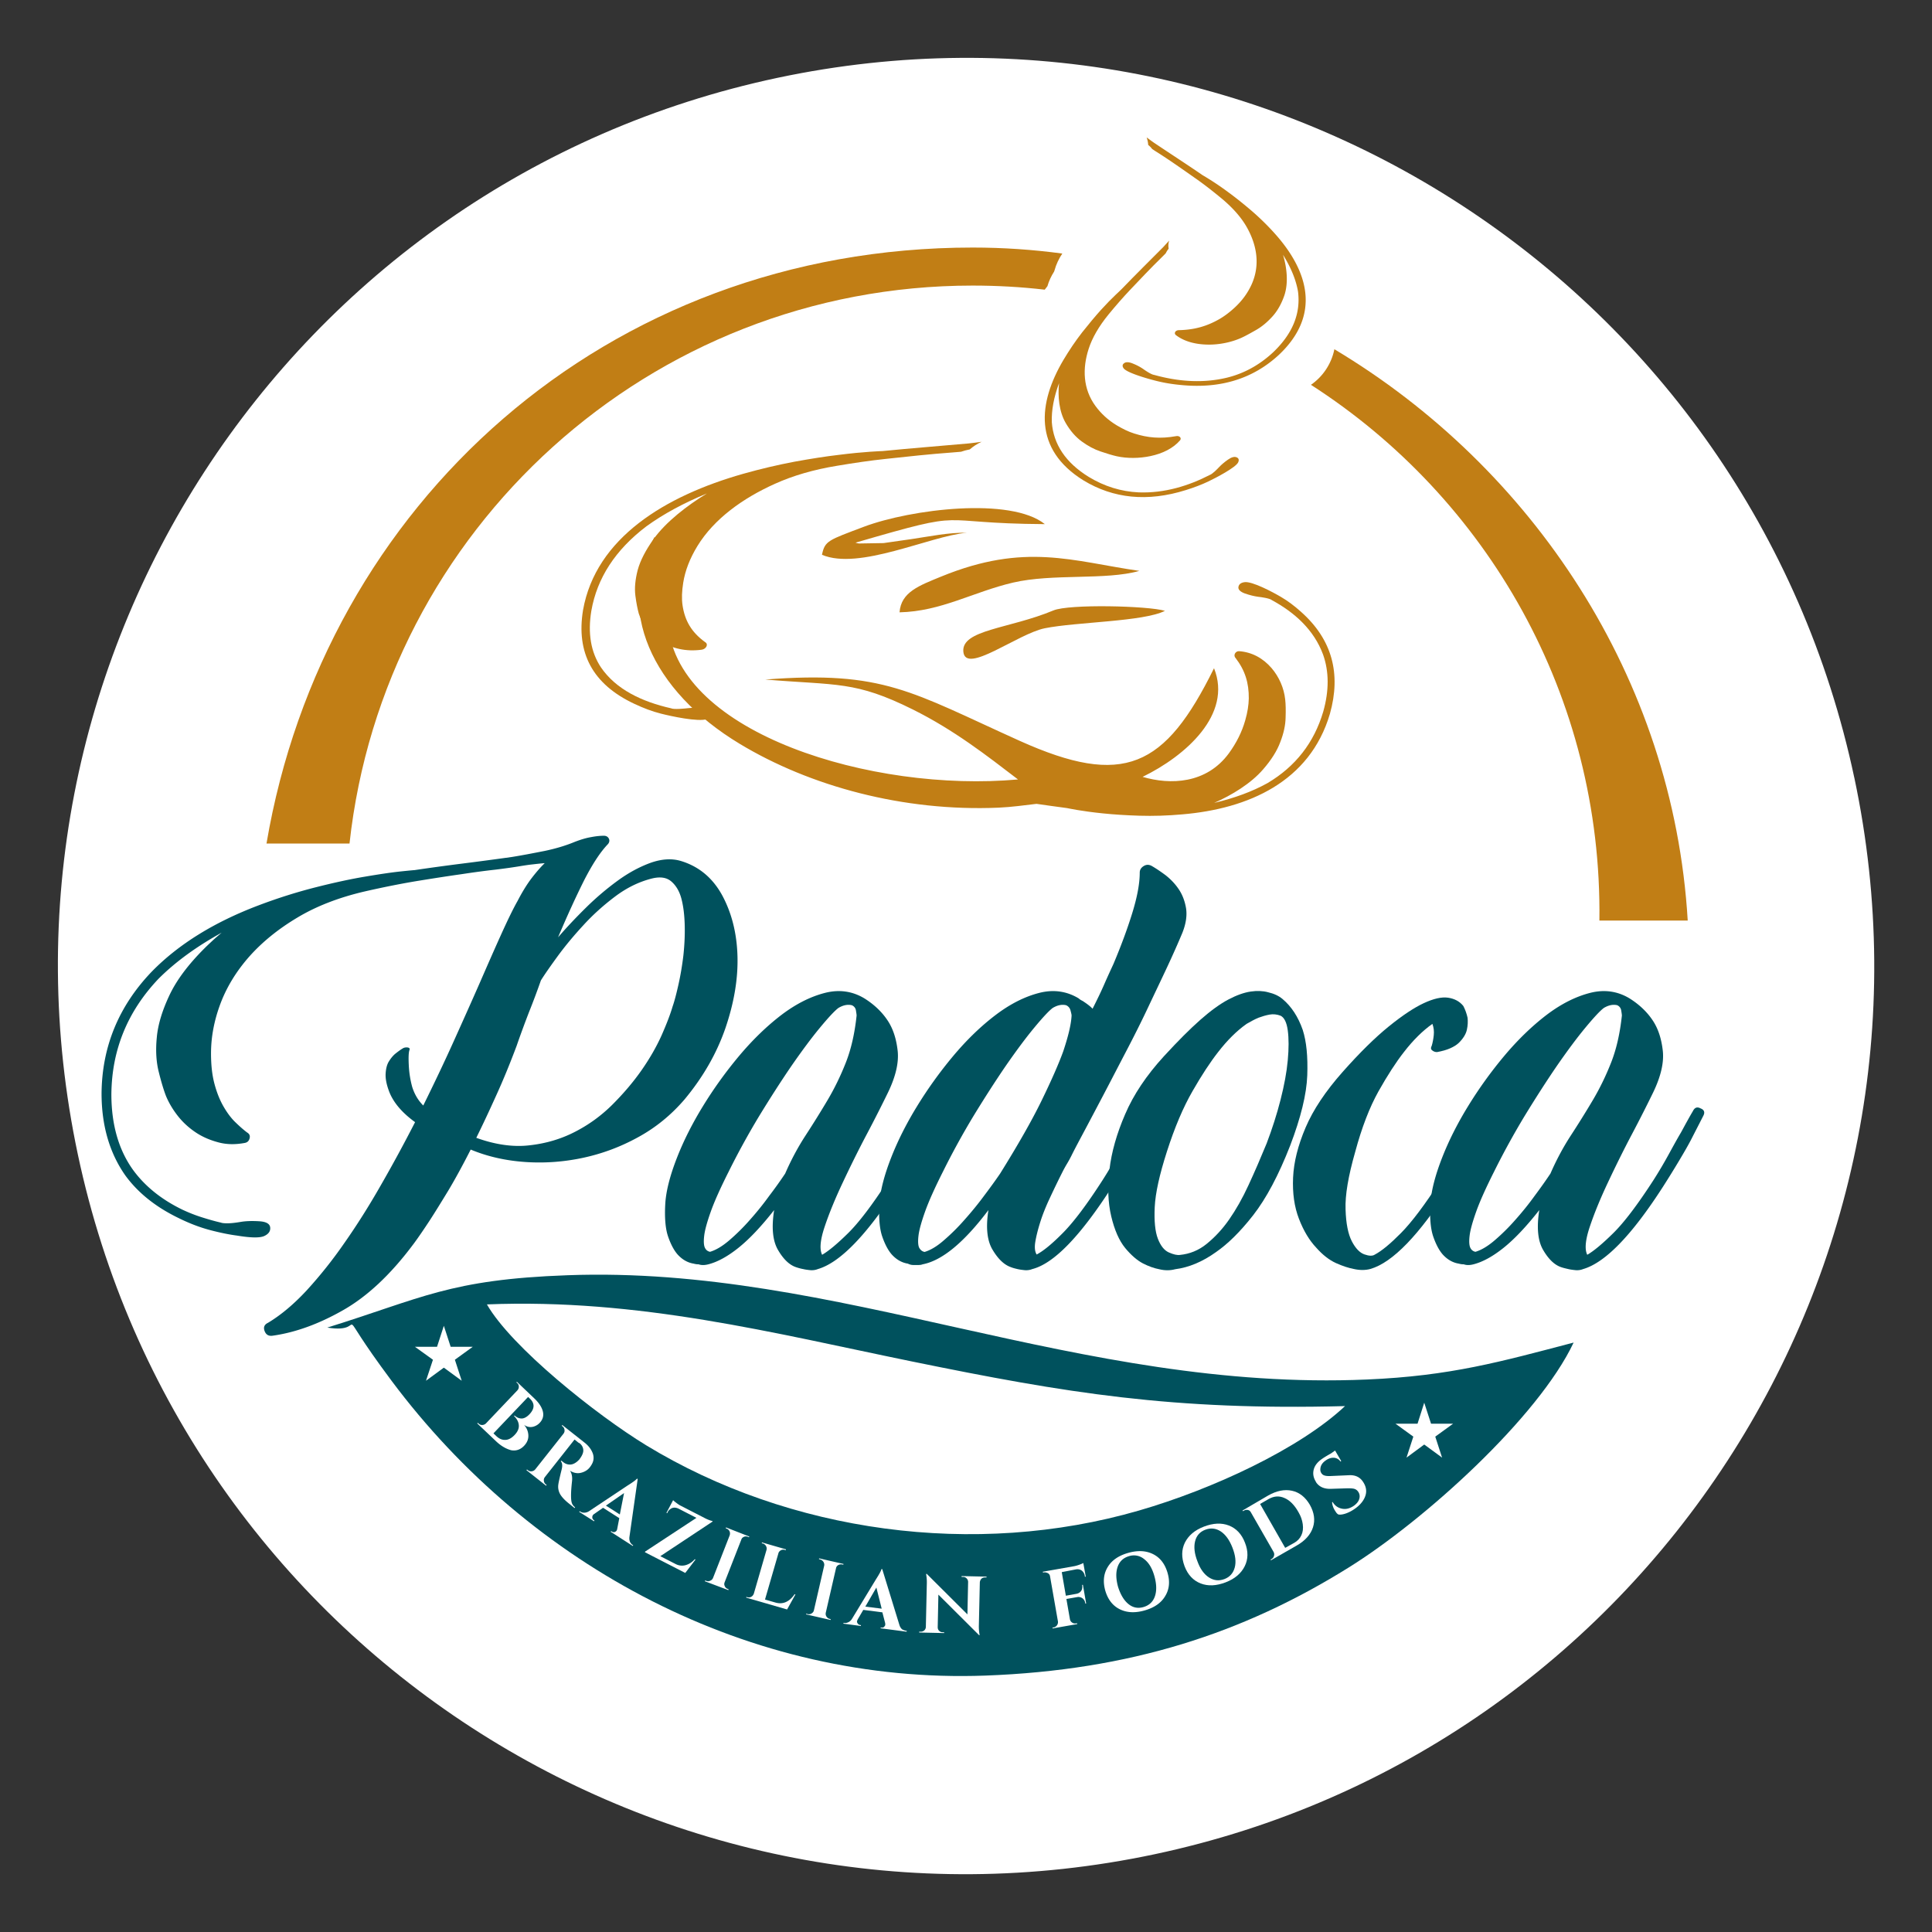
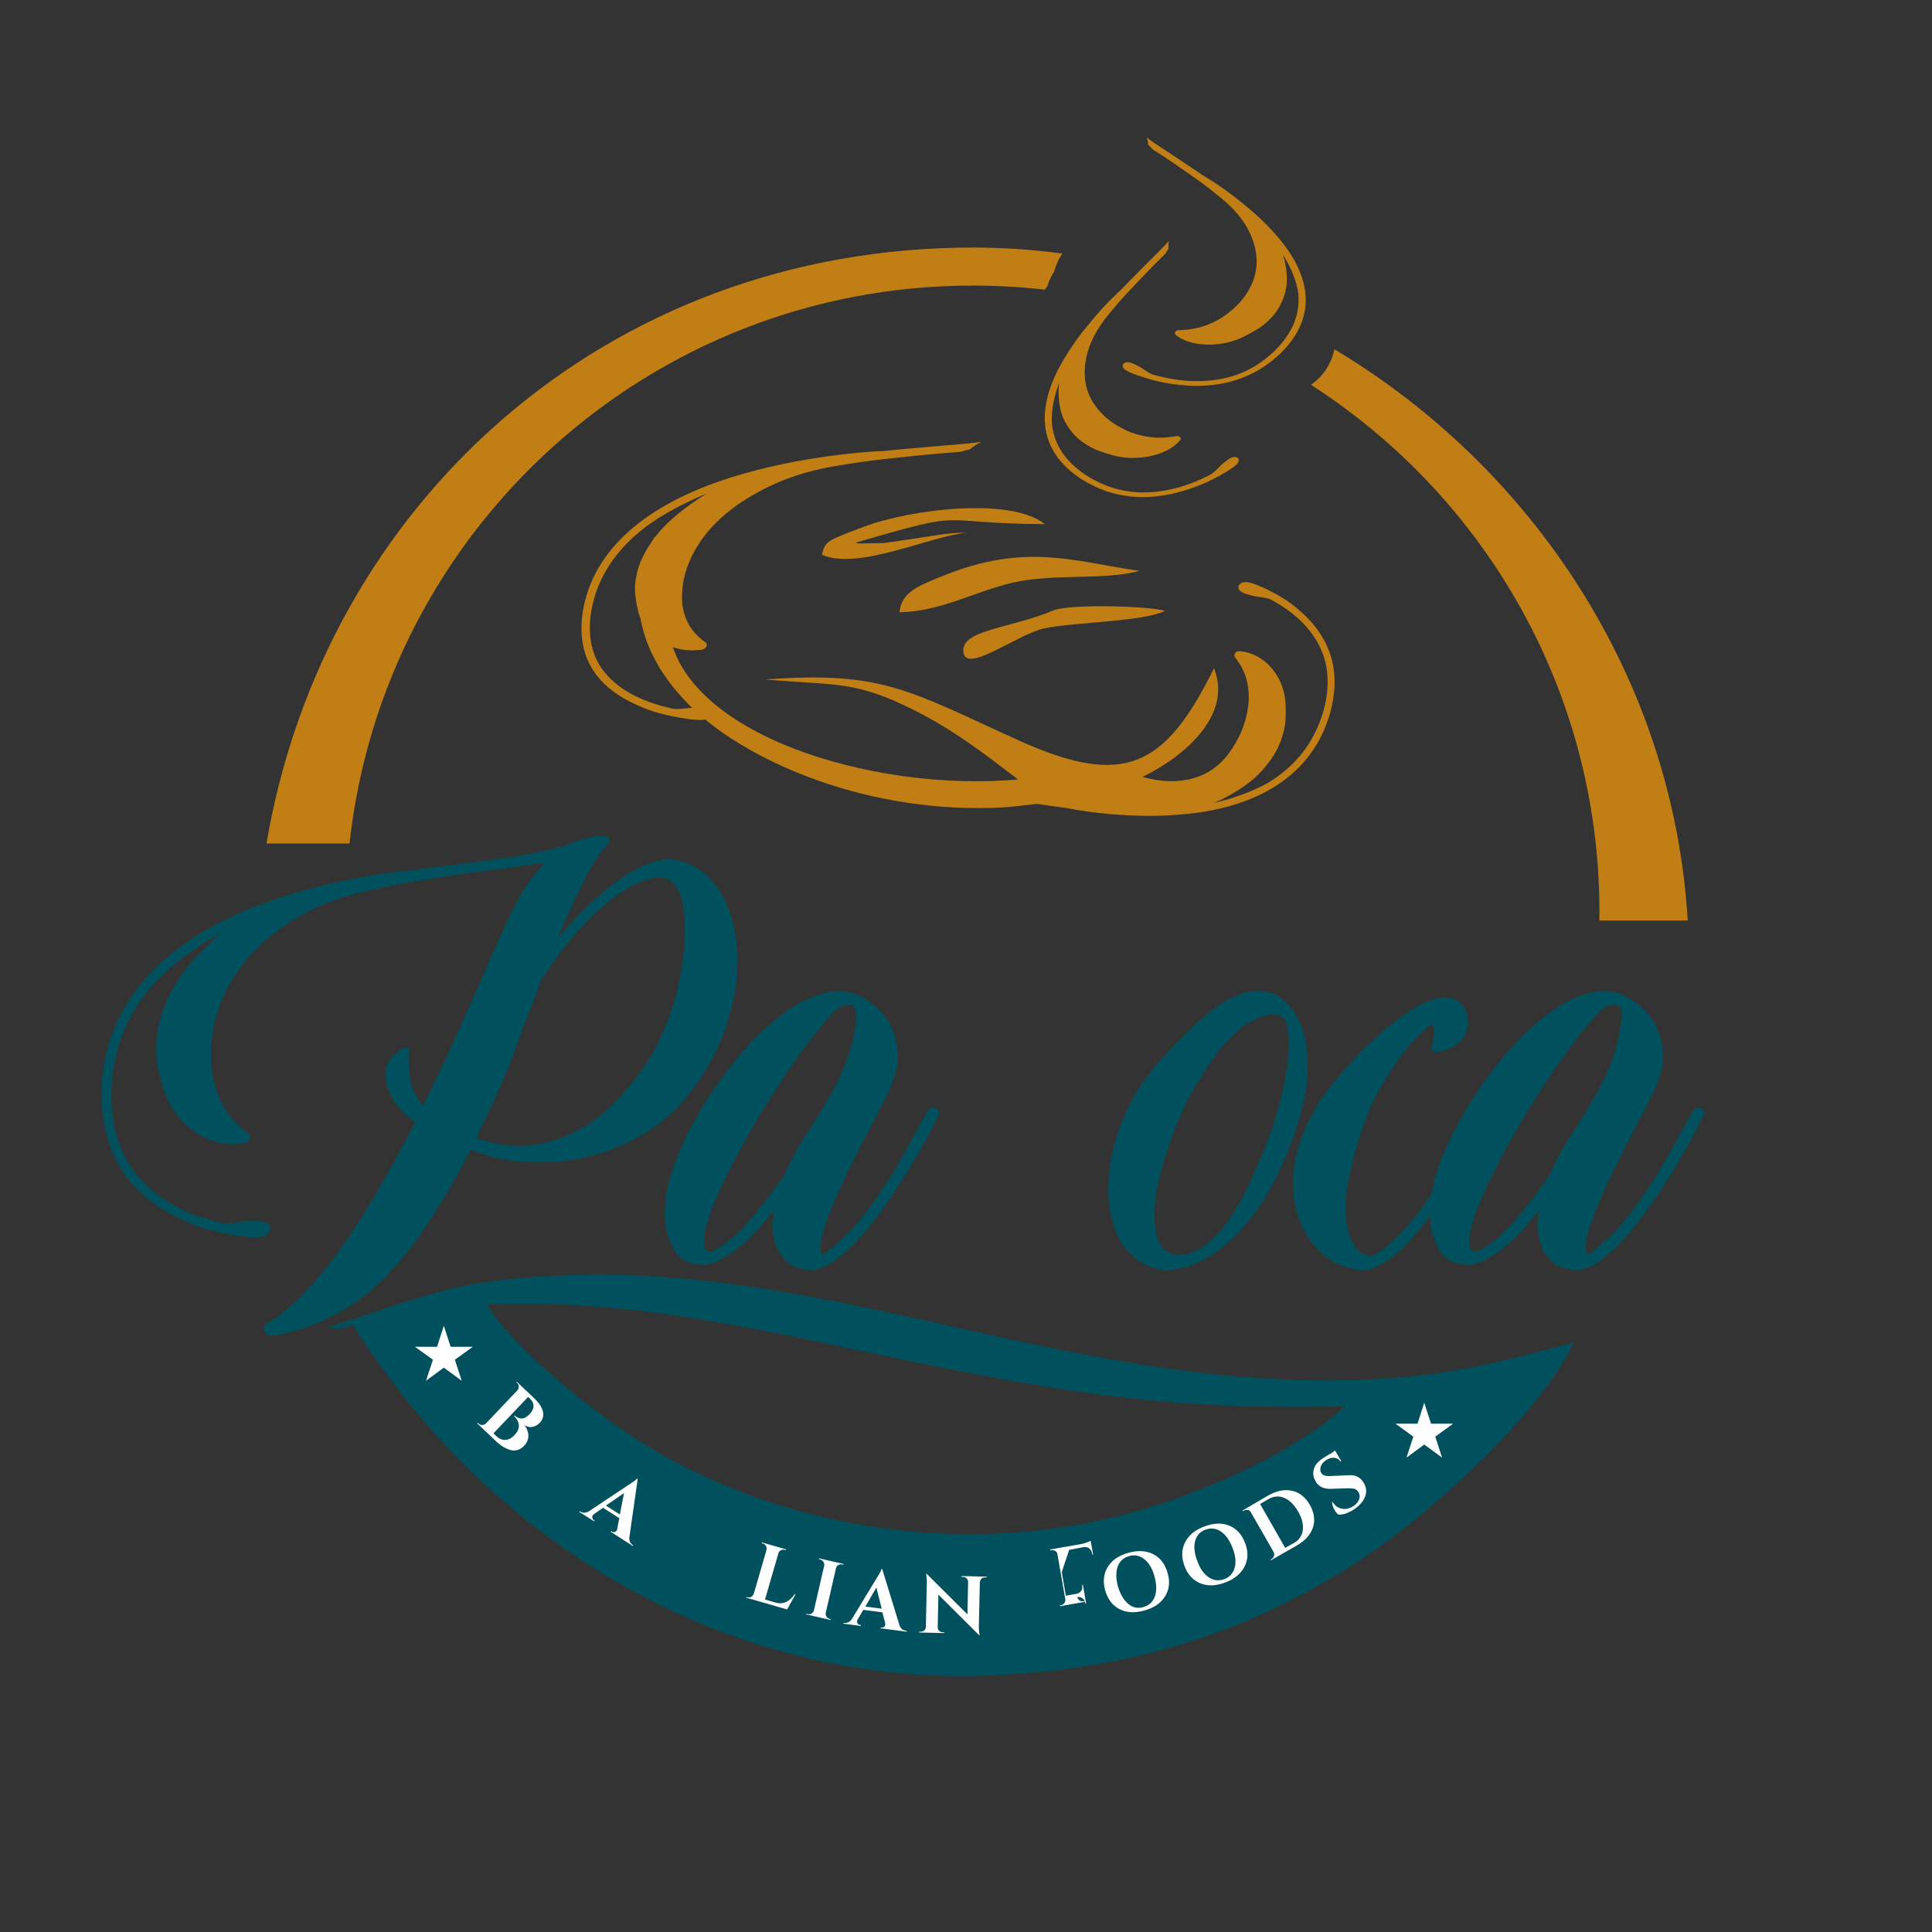
<svg xmlns="http://www.w3.org/2000/svg" data-bbox="4.247 4.244 133.247 133.247" viewBox="0 0 141.73 141.73" data-type="color">
  <rect x="0" y="0" width="141.73" height="141.73" fill="#333333" stroke="none" />
  <g>
-     <path fill-rule="evenodd" clip-rule="evenodd" fill="#ffffff" d="M136.028 57.034c7.64 35.986-15.339 71.351-51.325 78.991s-71.35-15.338-78.99-51.324S21.05 13.35 57.036 5.71s71.351 15.338 78.99 51.324z" data-color="1" />
    <path d="M98.67 103.15c-3.34 3.14-9.75 6.11-15.11 7.66-12.06 3.5-25.65 1.61-36.15-4.78-3.67-2.24-9.89-7.2-11.69-10.34 11.15-.45 21.04 2.11 31.15 4.18 11.38 2.33 19.16 3.61 31.8 3.28zm-74.66-5.76c3.31.54.02-2.39 4.72 3.91 10.19 13.63 26.27 22.25 43.54 21.62 10.64-.39 18.94-3.11 26.67-7.93 5.56-3.46 13.91-11.02 16.5-16.5-5.35 1.4-9.01 2.45-15.17 2.71-21.22.91-38.78-8.38-58.63-7.65-8.67.31-10.67 1.68-17.63 3.84z" fill="#00515d" fill-rule="evenodd" clip-rule="evenodd" data-color="2" />
    <path d="m36.39 105.73-1.38-1.31.04-.04.06.05c.1.1.23.13.37.09.06-.02.12-.05.17-.1l2.31-2.43c.07-.08.1-.17.1-.27s-.04-.19-.12-.26l-.06-.05.04-.04 1.27 1.21c.34.32.55.64.63.95.08.31.01.6-.23.85-.12.13-.26.21-.4.26a.78.78 0 0 1-.75-.12c.2.23.31.49.32.78.01.29-.1.54-.32.77-.26.27-.57.38-.93.32-.36-.09-.74-.3-1.12-.66zm2.45-1.98c.39-.41.4-.8.03-1.15l-.13-.12-2.54 2.67.2.19.01.01c.2.19.42.29.65.28.23 0 .46-.12.69-.36.23-.24.33-.48.31-.72-.02-.24-.14-.47-.35-.67l.04-.04c.15.14.32.22.52.22.17 0 .37-.1.57-.31z" fill-rule="evenodd" clip-rule="evenodd" fill="#ffffff" data-color="1" />
-     <path d="m42.36 105.77-.2-.16c-.01 0-.01-.01-.01-.01l-2.18 2.76c-.06.08-.09.18-.07.28.01.1.06.19.14.25l.06.05-.04.05-1.44-1.14.04-.05.06.05c.11.09.24.11.38.06.06-.02.11-.06.16-.11l2.08-2.63c.06-.08.09-.18.07-.28a.355.355 0 0 0-.14-.25l-.06-.05.04-.05 1.62 1.28c.31.24.51.51.62.81.05.15.07.31.04.48-.03.17-.12.35-.27.54-.15.19-.36.32-.63.39s-.54.02-.82-.15c.14.2.19.47.15.8-.09.81-.09 1.34-.01 1.57.04.12.12.22.24.32l-.04.05-.46-.37c-.27-.22-.47-.43-.6-.65-.12-.22-.17-.46-.13-.72.02-.15.1-.52.25-1.12.06-.26.04-.45-.07-.57l.04-.05.15.12c.14.11.3.17.48.17s.36-.08.55-.24c.06-.06.11-.1.14-.14.2-.26.3-.49.29-.68-.01-.2-.1-.36-.26-.5a.545.545 0 0 1-.17-.11z" fill-rule="evenodd" clip-rule="evenodd" fill="#ffffff" data-color="1" />
    <path d="m46.4 113.33.05.03-.03.05-1.62-1.04.03-.05.05.03c.07.05.14.06.21.04.06-.02.11-.06.14-.1.03-.04.04-.09.05-.14l.15-.78-1.19-.76-.66.46a.26.26 0 0 0-.1.11c-.03.04-.03.09-.03.16.01.07.05.13.12.18l.04.03-.03.05-1.09-.69.03-.05.05.03c.08.05.17.08.28.08.11 0 .22-.03.33-.09l2.87-1.91c.37-.23.6-.4.68-.5l.05.03-.61 4.28c-.01.13.01.25.05.34.04.08.1.16.18.21zm-1.95-2.88 1.02.65.31-1.57-1.33.92z" fill-rule="evenodd" clip-rule="evenodd" fill="#ffffff" data-color="1" />
-     <path d="M49.38 110.05c.04.05.13.12.25.21s.21.15.27.18l.08.04 1.71.88c.15.08.28.13.39.17.11.04.18.05.2.05l-.02.05-3.82 2.53 1.13.58a1 1 0 0 0 .72.08c.25-.07.48-.21.68-.44l.05.03-.75.98-2.96-1.52.02-.05 3.76-2.47-1.3-.67c-.23-.11-.43-.11-.61.02-.09.06-.16.14-.21.25l-.03.06-.05-.03.49-.93z" fill-rule="evenodd" clip-rule="evenodd" fill="#ffffff" data-color="1" />
-     <path d="M51.81 115.97c.1.04.19.04.29-.01.1-.04.17-.11.21-.21l1.22-3.12c.03-.1.03-.2-.01-.29a.376.376 0 0 0-.21-.2l-.07-.03.02-.06 1.71.67-.03.05-.07-.03a.365.365 0 0 0-.29 0c-.1.04-.17.11-.2.21l-1.22 3.12c-.04.1-.04.19.01.29.04.1.11.16.21.2l.07.03-.02.06-1.72-.65.02-.06.08.03z" fill-rule="evenodd" clip-rule="evenodd" fill="#ffffff" data-color="1" />
    <path d="M54.82 117.17c.1.03.2.02.29-.03.09-.05.15-.13.19-.23l.93-3.21c.03-.1.01-.2-.04-.29a.379.379 0 0 0-.23-.18l-.08-.02.02-.06 1.76.51-.02.06-.07-.02c-.1-.03-.2-.02-.29.03-.09.05-.16.13-.18.23l-.98 3.38.76.22c.28.08.54.07.78-.04.24-.11.45-.3.63-.57l.06.02-.61 1.1-3-.87.02-.06.06.03z" fill-rule="evenodd" clip-rule="evenodd" fill="#ffffff" data-color="1" />
    <path d="M59.25 118.41c.1.02.2.01.29-.05.09-.06.15-.13.17-.24l.75-3.26c.02-.1 0-.2-.06-.29a.414.414 0 0 0-.24-.17l-.08-.02.01-.06 1.79.41-.02.06-.07-.02c-.1-.02-.2-.01-.29.04-.09.05-.15.13-.17.23l-.75 3.26c-.02.1-.01.2.05.29.06.09.14.15.24.17l.07.02-.01.06-1.79-.41.01-.06.1.04z" fill-rule="evenodd" clip-rule="evenodd" fill="#ffffff" data-color="1" />
    <path d="m66.47 119.63.05.01-.01.06-1.91-.25.01-.06.05.01c.09.01.16-.01.2-.06.05-.05.08-.1.08-.14.01-.05 0-.1-.01-.15l-.2-.77-1.4-.18-.41.7c-.03.05-.04.1-.05.14-.01.05.01.1.05.16s.1.1.19.11l.05.01-.01.06-1.28-.17.01-.06.05.01c.09.01.19 0 .29-.05.1-.04.19-.12.26-.22l1.79-2.95c.24-.37.37-.62.4-.74l.05.01 1.27 4.13c.04.12.11.22.19.29.1.05.19.09.29.1zm-2.99-1.77 1.2.15-.39-1.55-.81 1.4z" fill-rule="evenodd" clip-rule="evenodd" fill="#ffffff" data-color="1" />
    <path d="M72.26 115.72c-.14 0-.25.05-.32.17-.03.05-.05.11-.06.18l-.07 3.11c-.01.27.01.5.04.68l.02.09h-.05l-2.98-2.97-.05 2.39c0 .1.03.19.1.26s.16.11.26.11h.11v.06l-1.83-.04v-.06h.11c.1 0 .19-.03.27-.1.07-.07.11-.16.11-.26l.07-3.13c.01-.27-.01-.49-.04-.66l-.01-.09h.05l2.98 2.97.05-2.38c0-.1-.04-.19-.11-.26a.363.363 0 0 0-.26-.11h-.11v-.06l1.83.04v.06h-.11z" fill-rule="evenodd" clip-rule="evenodd" fill="#ffffff" data-color="1" />
-     <path d="m77.89 115.33.3 1.73.78-.14c.15-.03.26-.1.34-.21.08-.11.1-.24.08-.39l-.01-.05.06-.01.24 1.37-.06.01-.01-.05a.516.516 0 0 0-.2-.34.507.507 0 0 0-.38-.09l-.8.14.26 1.49c.02.1.07.18.16.24s.18.08.29.06l.07-.01.02.06-1.81.32-.01-.06.08-.01c.1-.02.18-.07.25-.16.06-.09.08-.18.07-.28l-.58-3.31c-.02-.14-.11-.23-.25-.27a.413.413 0 0 0-.19-.02l-.08.01-.01-.06 2.27-.4c.12-.02.26-.06.4-.11s.24-.09.3-.13l.18 1-.06.01-.01-.06a.606.606 0 0 0-.22-.39c-.12-.09-.27-.12-.44-.09l-1.03.2z" fill-rule="evenodd" clip-rule="evenodd" fill="#ffffff" data-color="1" />
+     <path d="m77.89 115.33.3 1.73.78-.14c.15-.03.26-.1.34-.21.08-.11.1-.24.08-.39l-.01-.05.06-.01.24 1.37-.06.01-.01-.05a.516.516 0 0 0-.2-.34.507.507 0 0 0-.38-.09c.02.1.07.18.16.24s.18.08.29.06l.07-.01.02.06-1.81.32-.01-.06.08-.01c.1-.02.18-.07.25-.16.06-.09.08-.18.07-.28l-.58-3.31c-.02-.14-.11-.23-.25-.27a.413.413 0 0 0-.19-.02l-.08.01-.01-.06 2.27-.4c.12-.02.26-.06.4-.11s.24-.09.3-.13l.18 1-.06.01-.01-.06a.606.606 0 0 0-.22-.39c-.12-.09-.27-.12-.44-.09l-1.03.2z" fill-rule="evenodd" clip-rule="evenodd" fill="#ffffff" data-color="1" />
    <path d="M81.26 114.96c.3-.5.8-.84 1.5-1.04.7-.2 1.31-.17 1.83.09s.87.72 1.06 1.37c.19.65.13 1.22-.18 1.72-.3.5-.8.84-1.5 1.04-.7.2-1.31.17-1.83-.09s-.87-.72-1.06-1.37c-.18-.65-.12-1.23.18-1.72zm1.52 2.71c.33.27.7.34 1.11.22.41-.12.69-.38.83-.78s.13-.89-.03-1.47-.41-1-.75-1.26a1.17 1.17 0 0 0-1.12-.22c-.41.12-.69.38-.83.78s-.13.89.03 1.47c.18.57.43.99.76 1.26z" fill-rule="evenodd" clip-rule="evenodd" fill="#ffffff" data-color="1" />
    <path d="M86.92 113.17c.26-.52.72-.92 1.4-1.18.68-.26 1.29-.29 1.83-.08.54.21.94.63 1.18 1.26.25.63.24 1.21-.02 1.73s-.72.92-1.4 1.18c-.68.26-1.29.29-1.83.08-.54-.21-.94-.63-1.18-1.26-.24-.64-.23-1.21.02-1.73zm1.77 2.55c.36.23.73.27 1.13.12.4-.15.65-.44.76-.85.11-.41.05-.9-.17-1.46-.22-.56-.5-.95-.86-1.19-.36-.23-.74-.27-1.13-.12-.4.15-.65.44-.75.85-.1.41-.05.9.17 1.46.2.56.49.96.85 1.19z" fill-rule="evenodd" clip-rule="evenodd" fill="#ffffff" data-color="1" />
    <path d="M93.03 109.71c.62-.35 1.2-.47 1.75-.35s.98.47 1.31 1.03c.32.57.4 1.12.23 1.65-.17.53-.57.98-1.18 1.33l-1.9 1.09-.03-.05.07-.04c.09-.05.15-.13.18-.23s.02-.2-.03-.29l-1.68-2.93c-.05-.08-.12-.14-.22-.15-.1-.02-.2 0-.28.05l-.07.04-.03-.05 1.88-1.1zm1.9 3.48c.25-.14.43-.33.54-.57.11-.23.14-.5.1-.8-.04-.3-.14-.59-.31-.88-.16-.29-.33-.51-.5-.68-.17-.17-.35-.29-.54-.37-.38-.17-.76-.14-1.14.07l-.64.37 1.84 3.22.65-.36z" fill-rule="evenodd" clip-rule="evenodd" fill="#ffffff" data-color="1" />
    <path d="M98 110.92c-.17-.24-.26-.47-.28-.71l.04-.03c.02.03.03.06.05.08.16.23.38.37.66.42.28.05.56-.02.85-.22.22-.16.35-.33.4-.52.05-.19.02-.37-.1-.53a.518.518 0 0 0-.27-.19c-.11-.03-.27-.04-.48-.04l-1.26.04c-.47.01-.81-.14-1.04-.45-.02-.03-.04-.07-.06-.11-.16-.27-.21-.55-.14-.84.07-.29.26-.54.56-.76.18-.13.41-.27.7-.43l.31-.22.45.77-.05.04a.638.638 0 0 0-.48-.28c-.2-.01-.4.05-.61.2-.26.18-.38.39-.39.63-.01.12.02.21.07.29.05.08.11.13.18.16.11.05.27.07.5.06l1.37-.06c.43-.02.76.13.98.44.25.35.32.7.21 1.05-.11.35-.36.67-.75.95-.22.16-.45.28-.67.36-.23.08-.42.11-.57.08a.503.503 0 0 1-.18-.18z" fill-rule="evenodd" clip-rule="evenodd" fill="#ffffff" data-color="1" />
    <path d="M71.36 18.16c2.22 0 4.41.15 6.57.44-.25.37-.45.79-.57 1.23l-.03.09c-.21.33-.38.68-.49 1.07-.02.04-.16.2-.2.26-1.73-.2-3.5-.3-5.29-.3-23.69 0-43.19 17.91-45.71 40.93h-6.09c4.21-24.82 24.83-43.72 51.81-43.72zm26.53 7.46c14.49 8.66 24.86 24.08 25.92 41.91h-6.48c.22-16.48-8.26-31.01-21.16-39.3.87-.6 1.5-1.53 1.72-2.61z" fill="#c17e15" fill-rule="evenodd" clip-rule="evenodd" data-color="3" />
    <path d="M30.31 91.29c-1.66 2.22-3.38 3.83-5.17 4.84-1.78 1.01-3.5 1.63-5.17 1.86-.27.03-.46-.08-.56-.35-.1-.27-.02-.47.25-.6.95-.57 1.89-1.36 2.83-2.37a32.56 32.56 0 0 0 2.77-3.48c.92-1.31 1.81-2.72 2.67-4.23.87-1.51 1.71-3.06 2.52-4.64-.98-.71-1.63-1.48-1.93-2.32-.17-.47-.25-.88-.23-1.24.02-.35.09-.65.23-.88.14-.23.3-.43.48-.58.19-.15.36-.28.53-.38.1-.07.22-.09.36-.08.14.02.19.08.15.18-.07.2-.08.59-.05 1.16s.12 1.09.25 1.56c.17.54.44.99.81 1.36.78-1.58 1.52-3.13 2.21-4.66.69-1.53 1.33-2.96 1.91-4.28.58-1.33 1.1-2.52 1.58-3.58s.88-1.89 1.22-2.49c.31-.6.63-1.13.97-1.59.34-.45.68-.85 1.02-1.18-.37.03-.7.07-.97.1s-.51.07-.71.1c-.58.1-1.23.19-1.96.28-.73.08-1.55.19-2.47.33-.92.13-1.96.29-3.13.48s-2.49.45-3.94.78c-1.9.44-3.56 1.08-4.96 1.92-1.41.84-2.59 1.8-3.54 2.87-.95 1.08-1.65 2.23-2.11 3.45-.46 1.23-.69 2.44-.69 3.65 0 .84.08 1.58.25 2.22.17.64.39 1.19.66 1.66s.56.86.87 1.16c.31.3.59.55.87.76.17.1.23.24.18.43s-.16.29-.33.33c-.68.13-1.32.13-1.93-.03s-1.17-.39-1.68-.73c-.51-.34-.95-.74-1.32-1.21-.37-.47-.66-.96-.87-1.46-.17-.44-.35-1.03-.53-1.76-.19-.74-.24-1.58-.15-2.52.08-.94.39-1.97.92-3.1.53-1.13 1.4-2.29 2.62-3.5.2-.2.41-.39.61-.58.2-.18.41-.36.61-.53-1.83 1.01-3.38 2.13-4.63 3.38-2.27 2.39-3.43 5.21-3.46 8.47 0 2.22.53 4.07 1.58 5.54.88 1.21 2.09 2.18 3.61 2.92.51.24 1 .43 1.48.58.48.15.93.28 1.37.38.07.03.22.05.46.05.24 0 .56-.03.97-.1.41-.07.87-.08 1.37-.05.51.03.78.18.81.45.03.27-.11.48-.43.63-.32.15-.99.14-2.01-.03-.54-.07-1.2-.2-1.96-.4s-1.55-.5-2.37-.91c-1.66-.81-2.95-1.85-3.87-3.12-1.15-1.65-1.73-3.65-1.73-6 .03-3.43 1.26-6.4 3.67-8.92 1.97-2.02 4.6-3.65 7.89-4.89 1.43-.54 2.81-.97 4.15-1.31 1.34-.34 2.54-.6 3.61-.78 1.07-.18 1.93-.31 2.6-.38.66-.07 1.01-.1 1.04-.1 1.15-.17 2.32-.33 3.51-.48 1.19-.15 2.39-.31 3.61-.48.81-.13 1.63-.29 2.44-.45.81-.17 1.54-.39 2.19-.66.44-.17.84-.29 1.2-.35.36-.07.67-.1.94-.1.17 0 .29.07.36.2s.05.27-.05.4c-.58.6-1.16 1.5-1.76 2.67-.59 1.18-1.23 2.57-1.91 4.18.61-.71 1.29-1.43 2.04-2.17s1.53-1.4 2.34-1.99c.81-.59 1.62-1.02 2.42-1.31.8-.28 1.54-.33 2.21-.13 1.32.4 2.33 1.24 3.03 2.52.69 1.28 1.07 2.76 1.12 4.44s-.25 3.45-.89 5.32c-.65 1.87-1.65 3.6-3 5.22-.98 1.14-2.12 2.07-3.41 2.77-1.29.71-2.64 1.21-4.05 1.51-1.41.3-2.83.4-4.25.3-1.42-.1-2.75-.4-3.97-.91-.58 1.14-1.13 2.15-1.65 3.02-.53.87-.98 1.6-1.35 2.17-.44.67-.84 1.26-1.22 1.77zm7.59-14.57c-.48 1.28-.97 2.48-1.48 3.6-.51 1.13-1 2.18-1.48 3.15 1.39.5 2.69.69 3.89.55 1.2-.13 2.32-.46 3.33-.98 1.02-.52 1.93-1.18 2.75-1.99.81-.81 1.53-1.65 2.14-2.52.61-.87 1.1-1.73 1.48-2.57.37-.84.64-1.54.81-2.12.14-.4.28-.94.43-1.61.15-.67.27-1.38.36-2.12.08-.74.12-1.49.1-2.24-.02-.76-.1-1.41-.25-1.97-.15-.55-.41-.97-.76-1.26-.36-.29-.84-.34-1.45-.18-.92.24-1.8.67-2.65 1.31-.85.64-1.63 1.34-2.34 2.12-.71.77-1.34 1.53-1.88 2.27-.54.74-.95 1.33-1.22 1.76-.27.77-.56 1.55-.87 2.32-.3.78-.61 1.61-.91 2.48z" fill="#00515d" data-color="2" />
    <path d="M59.99 93.1c-.17.07-.35.09-.53.08-.19-.02-.37-.04-.53-.08-.17-.03-.36-.08-.56-.15-.48-.17-.91-.59-1.3-1.26s-.48-1.65-.28-2.92c-.95 1.21-1.82 2.13-2.62 2.77-.8.64-1.54 1.04-2.21 1.21-.27.07-.51.07-.71 0-.14 0-.25-.02-.36-.05-.44-.07-.83-.29-1.17-.66-.27-.3-.51-.75-.71-1.33s-.27-1.42-.2-2.5c.07-.91.35-1.99.84-3.25s1.13-2.53 1.91-3.8a30.95 30.95 0 0 1 2.67-3.71c1-1.19 2.04-2.19 3.1-3 1.07-.81 2.13-1.34 3.18-1.61 1.05-.27 2.02-.13 2.9.4.75.47 1.32 1.03 1.73 1.66.37.57.61 1.29.71 2.17.1.87-.14 1.9-.71 3.08-.41.84-.92 1.86-1.55 3.05-.63 1.19-1.22 2.39-1.78 3.58s-1 2.27-1.32 3.23c-.32.96-.38 1.64-.18 2.04.47-.27 1.11-.8 1.91-1.59.8-.79 1.77-2.07 2.93-3.86.41-.64.78-1.27 1.12-1.89.34-.62.64-1.17.92-1.64.31-.57.59-1.09.87-1.56.14-.27.32-.33.56-.2.27.1.34.29.2.55-.31.61-.59 1.15-.84 1.64s-.57 1.04-.94 1.66c-.37.62-.76 1.25-1.17 1.89-2.3 3.56-4.25 5.58-5.88 6.05zm-2.39-7.01c.44-1.01.94-1.94 1.5-2.8.56-.86 1.09-1.71 1.6-2.57s.96-1.78 1.35-2.77c.39-.99.65-2.14.79-3.45 0-.07-.02-.19-.05-.38a.484.484 0 0 0-.31-.38c-.31-.07-.63 0-.97.2-.27.2-.72.68-1.35 1.44-.63.76-1.32 1.69-2.09 2.8-.76 1.11-1.55 2.34-2.37 3.68-.81 1.34-1.56 2.71-2.24 4.08-.61 1.21-1.05 2.19-1.32 2.95-.27.76-.43 1.34-.48 1.76-.05.42-.03.71.05.88.08.17.21.27.38.3.44-.13.92-.42 1.43-.86s1.01-.93 1.5-1.49c.49-.55.96-1.13 1.4-1.74.45-.59.84-1.14 1.18-1.65z" fill="#00515d" data-color="2" />
-     <path d="M75.72 93.1c-.17.07-.35.09-.53.08-.19-.02-.37-.04-.54-.08s-.34-.08-.51-.15c-.48-.17-.92-.59-1.32-1.26-.41-.67-.51-1.65-.31-2.92-1.8 2.39-3.41 3.71-4.83 3.98-.07.03-.17.05-.31.05h-.36c-.14 0-.27-.03-.41-.1-.44-.07-.83-.29-1.17-.66-.27-.3-.51-.75-.71-1.33s-.27-1.42-.2-2.5c.07-.91.35-1.99.84-3.25s1.13-2.53 1.91-3.8a30.95 30.95 0 0 1 2.67-3.71c1-1.19 2.04-2.19 3.11-3 1.07-.81 2.13-1.34 3.18-1.61 1.05-.27 2.02-.13 2.9.4.07.07.17.13.31.2.1.07.21.14.33.23s.25.19.38.33c.34-.67.64-1.29.89-1.87.25-.57.47-1.04.64-1.41.54-1.28 1-2.51 1.37-3.7.37-1.19.56-2.19.56-3 0-.2.09-.36.28-.48.19-.12.38-.13.59-.02.3.17.64.4 1.02.68.37.29.7.63.97 1.03s.45.87.54 1.41c.08.54-.01 1.14-.28 1.81-.31.74-.68 1.58-1.12 2.52-.44.94-.92 1.94-1.42 3s-1.04 2.13-1.6 3.2-1.09 2.1-1.6 3.07c-.51.97-.98 1.86-1.4 2.65-.42.79-.76 1.42-.99 1.89-.1.2-.21.4-.33.6-.12.2-.23.4-.33.6-.34.67-.65 1.32-.94 1.94-.29.62-.52 1.2-.69 1.74-.17.54-.29 1.02-.36 1.44s-.03.73.1.93c.51-.27 1.15-.8 1.93-1.59s1.75-2.07 2.9-3.86c.41-.64.78-1.27 1.12-1.89.34-.62.64-1.17.92-1.64.31-.57.59-1.09.87-1.56.13-.23.34-.3.61-.2.24.1.29.29.15.55-.31.61-.59 1.15-.84 1.64s-.57 1.04-.94 1.66c-.37.62-.76 1.25-1.17 1.89-2.34 3.65-4.29 5.67-5.88 6.07zm-7.89-1.26c.44-.13.92-.42 1.42-.86.51-.44 1.01-.93 1.5-1.49.49-.55.97-1.13 1.42-1.74.46-.61.86-1.16 1.2-1.66 1.32-2.12 2.34-3.91 3.05-5.37s1.24-2.66 1.58-3.6c.37-1.11.58-1.98.61-2.62 0-.07-.03-.19-.08-.38a.55.55 0 0 0-.33-.38c-.31-.07-.63 0-.97.2-.27.2-.72.68-1.35 1.44-.63.76-1.32 1.69-2.09 2.8-.76 1.11-1.55 2.34-2.37 3.68-.81 1.34-1.56 2.71-2.24 4.08-.61 1.21-1.05 2.19-1.32 2.95-.27.76-.43 1.34-.48 1.76-.05.42-.03.71.05.88.1.18.23.28.4.31z" fill="#00515d" data-color="2" />
    <path d="M94.09 73.29c.64.54 1.14 1.29 1.48 2.27.27.84.38 1.95.33 3.33-.05 1.38-.47 3.09-1.25 5.14-.85 2.18-1.76 3.89-2.72 5.12s-1.88 2.12-2.72 2.7c-.99.71-1.99 1.13-3 1.26-.37.1-.76.1-1.17 0-.37-.07-.77-.21-1.2-.43-.42-.22-.86-.6-1.3-1.13-.44-.54-.78-1.31-1.02-2.32-.24-1.01-.28-2.15-.13-3.43.15-1.28.53-2.63 1.15-4.06.61-1.43 1.56-2.85 2.85-4.26 1.02-1.11 1.91-2 2.67-2.67.76-.67 1.45-1.17 2.06-1.49.61-.32 1.15-.51 1.63-.58.47-.07.9-.05 1.27.05.44.1.8.27 1.07.5zm-1.17 10.59c.41-1.08.75-2.14 1.02-3.2s.45-2.02.53-2.9c.08-.87.08-1.6 0-2.19-.08-.59-.26-.95-.53-1.08-.27-.1-.54-.13-.81-.08s-.54.13-.81.23c-.31.13-.59.29-.87.45-.71.5-1.41 1.19-2.09 2.07-.58.74-1.21 1.7-1.88 2.87-.68 1.18-1.31 2.66-1.88 4.44-.54 1.68-.84 3.03-.89 4.06-.05 1.02.03 1.8.23 2.32.2.52.47.86.81 1.01s.61.21.81.18c.71-.07 1.37-.33 1.96-.81s1.15-1.07 1.65-1.79.98-1.56 1.42-2.52c.45-.97.89-1.99 1.33-3.06z" fill="#00515d" data-color="2" />
    <path d="M105.03 76.72c.07-.23.12-.5.15-.78.03-.29 0-.56-.1-.83-.71.5-1.41 1.19-2.09 2.07-.58.74-1.2 1.7-1.86 2.87-.66 1.18-1.23 2.66-1.71 4.44-.51 1.78-.75 3.19-.71 4.23.03 1.04.19 1.82.46 2.34.27.52.58.84.92.96.34.12.59.13.76.02.51-.27 1.15-.8 1.93-1.59s1.75-2.07 2.9-3.86c.41-.64.79-1.27 1.15-1.89.36-.62.67-1.17.94-1.64.31-.57.58-1.09.81-1.56.14-.23.34-.3.61-.2.27.13.34.32.2.55-.31.61-.59 1.15-.87 1.64-.27.49-.58 1.04-.94 1.66s-.76 1.25-1.2 1.89c-2.27 3.56-4.22 5.58-5.85 6.05-.37.1-.78.1-1.22 0-.37-.07-.81-.21-1.3-.43s-.98-.6-1.45-1.13c-.51-.54-.93-1.24-1.27-2.12s-.48-1.88-.43-3.02c.05-1.14.36-2.37.92-3.68s1.47-2.67 2.72-4.08c1.25-1.41 2.38-2.52 3.38-3.33s1.86-1.38 2.57-1.71c.71-.33 1.31-.47 1.78-.4.47.07.85.27 1.12.61.14.27.24.55.31.86.03.27.02.56-.05.88-.07.32-.27.65-.61.98-.14.13-.34.26-.61.38-.27.12-.59.21-.97.28-.14 0-.25-.04-.36-.13s-.1-.2-.03-.33z" fill="#00515d" data-color="2" />
    <path d="M116.13 93.1c-.17.07-.35.09-.53.08-.19-.02-.37-.04-.54-.08s-.36-.08-.56-.15c-.48-.17-.91-.59-1.3-1.26s-.48-1.65-.28-2.92c-.95 1.21-1.82 2.13-2.62 2.77-.8.64-1.54 1.04-2.21 1.21-.27.07-.51.07-.71 0-.14 0-.25-.02-.36-.05-.44-.07-.83-.29-1.17-.66-.27-.3-.51-.75-.71-1.33-.2-.59-.27-1.42-.2-2.5.07-.91.35-1.99.84-3.25s1.13-2.53 1.91-3.8a30.95 30.95 0 0 1 2.67-3.71c1-1.19 2.04-2.19 3.1-3 1.07-.81 2.13-1.34 3.18-1.61 1.05-.27 2.02-.13 2.9.4.75.47 1.32 1.03 1.73 1.66.37.57.61 1.29.71 2.17.1.87-.14 1.9-.71 3.08-.41.84-.92 1.86-1.55 3.05-.63 1.19-1.22 2.39-1.78 3.58s-1 2.27-1.32 3.23c-.32.96-.38 1.64-.18 2.04.47-.27 1.11-.8 1.91-1.59.8-.79 1.77-2.07 2.93-3.86.41-.64.78-1.27 1.12-1.89.34-.62.64-1.17.92-1.64.31-.57.59-1.09.87-1.56.13-.27.32-.33.56-.2.27.1.34.29.2.55-.31.61-.59 1.15-.84 1.64s-.57 1.04-.94 1.66-.76 1.25-1.17 1.89c-2.29 3.56-4.24 5.58-5.87 6.05zm-2.39-7.01c.44-1.01.94-1.94 1.5-2.8.56-.86 1.09-1.71 1.6-2.57.51-.86.96-1.78 1.35-2.77.39-.99.65-2.14.79-3.45 0-.07-.02-.19-.05-.38a.491.491 0 0 0-.3-.38c-.31-.07-.63 0-.97.2-.27.2-.72.68-1.35 1.44-.63.76-1.32 1.69-2.09 2.8-.76 1.11-1.55 2.34-2.37 3.68-.81 1.34-1.56 2.71-2.24 4.08-.61 1.21-1.05 2.19-1.32 2.95s-.43 1.34-.48 1.76c-.05.42-.03.71.05.88.08.17.21.27.38.3.44-.13.92-.42 1.43-.86.51-.44 1.01-.93 1.5-1.49.49-.55.96-1.13 1.4-1.74.44-.59.83-1.14 1.17-1.65z" fill="#00515d" data-color="2" />
    <path fill-rule="evenodd" clip-rule="evenodd" fill="#ffffff" d="m32.56 97.26.5 1.54h1.62l-1.31.95.5 1.54-1.31-.96-1.31.96.51-1.54-1.32-.95h1.62l.5-1.54z" data-color="1" />
    <path fill-rule="evenodd" clip-rule="evenodd" fill="#ffffff" d="m104.48 102.9.5 1.54h1.62l-1.31.95.5 1.54-1.31-.96-1.3.96.5-1.54-1.31-.95h1.62l.49-1.54z" data-color="1" />
    <path d="M83.82 56.99c3.16-1.54 6.6-4.58 5.24-7.97-3.6 7.3-6.62 8.76-14.25 5.33-7.99-3.6-9.97-5.17-18.67-4.5 5.28.44 6.59.09 10.83 2.2 3.03 1.51 5.41 3.37 7.71 5.13-10.72.97-24.93-3.39-25.65-11.27-.16-1.76.21-3.39.95-4.88-.77-.34-1.46-.9-1.96-1.64-2.91 5.26-.25 11.26 6.25 15.18 5.14 3.1 11.99 4.98 18.98 4.68.95-.04 1.92-.18 2.79-.28.74.11 1.49.21 2.23.31.02.01.27.05.75.14.48.08 1.11.17 1.89.25.78.08 1.68.14 2.68.17 1 .03 2.06 0 3.16-.1 4.81-.41 9.34-2.38 10.81-7.37.83-2.95.17-5.45-2.11-7.48-.49-.44-.98-.81-1.48-1.1-.54-.32-2.13-1.18-2.69-1.08-.26.04-.4.16-.43.35-.03.19.13.35.48.48.35.12.67.2.97.24.2.02.86.11 1.01.25 1.66.9 3.08 2.17 3.75 3.99.44 1.24.45 2.64.01 4.19-.67 2.27-2.03 4.02-4.09 5.24-1.12.62-2.42 1.1-3.91 1.45 1.28-.56 2.7-1.42 3.6-2.47.59-.68 1.01-1.34 1.25-1.99.25-.64.38-1.24.39-1.79.02-.55.01-1-.03-1.34-.09-.84-.45-1.66-1-2.3-.62-.72-1.43-1.17-2.38-1.24-.25-.02-.46.29-.26.5.7.91.98 1.83.97 2.97-.01.48-.09 1.01-.26 1.6-.24.85-.64 1.65-1.2 2.42-1.65 2.25-4.3 2.33-6.33 1.73z" fill="#c17e15" fill-rule="evenodd" clip-rule="evenodd" data-color="3" />
    <path d="M65.99 44.92c3.06-.07 5.38-1.49 8.32-2.18 2.9-.68 6.82-.16 9.27-.86-4.9-.71-8.38-2.1-14.52.41-1.63.67-2.96 1.14-3.07 2.63z" fill="#c17e15" fill-rule="evenodd" clip-rule="evenodd" data-color="3" />
    <path d="M60.3 40.7c2.73 1.16 7.89-1.37 10.62-1.62-1.36-.02-2.7.27-4.07.47-.67.1-1.36.2-2.03.29l-1.81.03c-.06-.01-.17-.03-.25-.06 8.7-2.53 5.42-1.41 13.89-1.36-2.51-2.01-9.83-1.1-13.27.19-2.61.99-2.87 1.02-3.08 2.06z" fill="#c17e15" fill-rule="evenodd" clip-rule="evenodd" data-color="3" />
    <path d="M85.46 44.81c-1.24-.37-7.03-.51-8.18-.03-3.23 1.35-6.76 1.41-6.61 3.03.16 1.7 3.97-1.31 5.97-1.72 2.33-.47 7.25-.48 8.82-1.28z" fill="#c17e15" fill-rule="evenodd" clip-rule="evenodd" data-color="3" />
    <path d="M85.73 18.24c-.09.11-.16.23-.22.35l-.29.29c-.81.79-1.58 1.61-2.35 2.42-.48.51-1 1.1-1.55 1.77-.71.87-1.2 1.72-1.46 2.53-.46 1.43-.42 2.92.5 4.18.41.56.93 1.04 1.56 1.42.44.26.86.47 1.28.6 1 .32 1.93.4 3.05.2.28-.07.45.14.32.3-.5.58-1.27.97-2.18 1.16-.81.17-1.7.18-2.47.01-.31-.07-.71-.19-1.18-.35-.48-.16-.94-.41-1.39-.74-.45-.33-.83-.77-1.16-1.33-.5-.85-.6-1.98-.5-2.94-.38 1.03-.56 1.98-.53 2.86.12 1.63 1.02 2.97 2.7 4.01 1.15.7 2.38 1.08 3.67 1.14 1.9.07 3.67-.48 5.22-1.28.19-.06.57-.45.68-.57.17-.18.38-.36.65-.55.27-.19.48-.24.64-.17.16.07.19.19.11.37-.18.38-1.66 1.15-2.19 1.4-.48.23-1.03.44-1.64.63-2.83.89-5.33.62-7.52-.71-3.69-2.29-3.33-5.68-1.47-8.83.43-.72.88-1.39 1.37-2.02.49-.62.95-1.17 1.38-1.65.43-.47.8-.85 1.09-1.12.29-.28.45-.42.46-.44.99-1.03 2.02-2.04 3.03-3.06.15-.16.29-.31.43-.47-.07.2-.07.4-.04.59z" fill="#c17e15" fill-rule="evenodd" clip-rule="evenodd" data-color="3" />
    <path d="M84.23 10.63c.11.09.21.19.29.3.11.07.22.15.34.22.96.61 1.88 1.26 2.79 1.9.58.4 1.2.88 1.87 1.43.87.71 1.52 1.44 1.94 2.18.74 1.31 1 2.77.36 4.2-.29.64-.7 1.2-1.24 1.7-.38.35-.75.63-1.13.85-.91.52-1.81.78-2.94.81-.29-.01-.41.23-.25.36.61.47 1.44.69 2.37.7.83.01 1.7-.17 2.42-.49.29-.13.65-.33 1.09-.58.44-.25.84-.59 1.21-1 .37-.41.66-.93.87-1.54.31-.93.18-2.06-.1-2.98.58.93.95 1.83 1.1 2.69.21 1.62-.4 3.11-1.83 4.47-.99.92-2.11 1.54-3.36 1.85-1.85.45-3.69.27-5.37-.2-.2-.02-.64-.32-.78-.42-.2-.14-.45-.28-.75-.4-.3-.13-.52-.14-.66-.04s-.15.23-.04.38c.25.34 1.85.79 2.43.93.52.13 1.1.23 1.74.29 2.95.3 5.34-.47 7.22-2.21 3.16-2.98 2.11-6.23-.34-8.94a18.6 18.6 0 0 0-1.75-1.7c-.6-.51-1.17-.96-1.68-1.33a20.562 20.562 0 0 0-1.83-1.21c-1.18-.81-2.39-1.59-3.58-2.39-.17-.12-.35-.25-.52-.38.05.16.1.35.11.55z" fill="#c17e15" fill-rule="evenodd" clip-rule="evenodd" data-color="3" />
    <path d="M71.14 32.97c-.22.04-.44.1-.64.17-.19.02-.39.03-.6.05-1.65.12-3.32.3-4.97.48-1.04.11-2.22.28-3.53.5-1.71.28-3.22.72-4.55 1.32-2.34 1.05-4.46 2.56-5.69 4.57-.55.9-.9 1.8-1.04 2.69-.1.62-.12 1.17-.05 1.65.17 1.14.66 1.98 1.65 2.7.28.16.08.51-.23.56-1.15.16-2.19-.08-3.05-.63-.76-.49-1.33-1.22-1.58-2.02-.09-.33-.18-.77-.25-1.32s-.01-1.17.17-1.87c.19-.7.58-1.45 1.17-2.28.91-1.26 2.46-2.46 3.91-3.34-1.72.71-3.2 1.51-4.44 2.41-2.27 1.72-3.62 3.79-4.04 6.2-.27 1.64-.04 3.02.7 4.14 1.11 1.63 3.02 2.53 5.15 3.01.2.1 1 .02 1.25-.01.36-.04.76-.04 1.2-.01s.66.15.65.35c0 .2-.15.35-.45.46-.66.23-2.7-.22-3.4-.4-.64-.16-1.29-.41-1.95-.72-3.07-1.44-4.27-3.75-3.76-6.87.94-5.31 6.04-8.38 11.74-10 1.31-.37 2.56-.66 3.77-.89 1.21-.22 2.29-.39 3.24-.5.95-.12 1.72-.19 2.3-.23.58-.04.89-.05.92-.05 2.11-.21 4.21-.37 6.32-.56.32-.04.63-.07.95-.12-.33.15-.62.34-.87.56z" fill="#c17e15" fill-rule="evenodd" clip-rule="evenodd" data-color="3" />
  </g>
</svg>